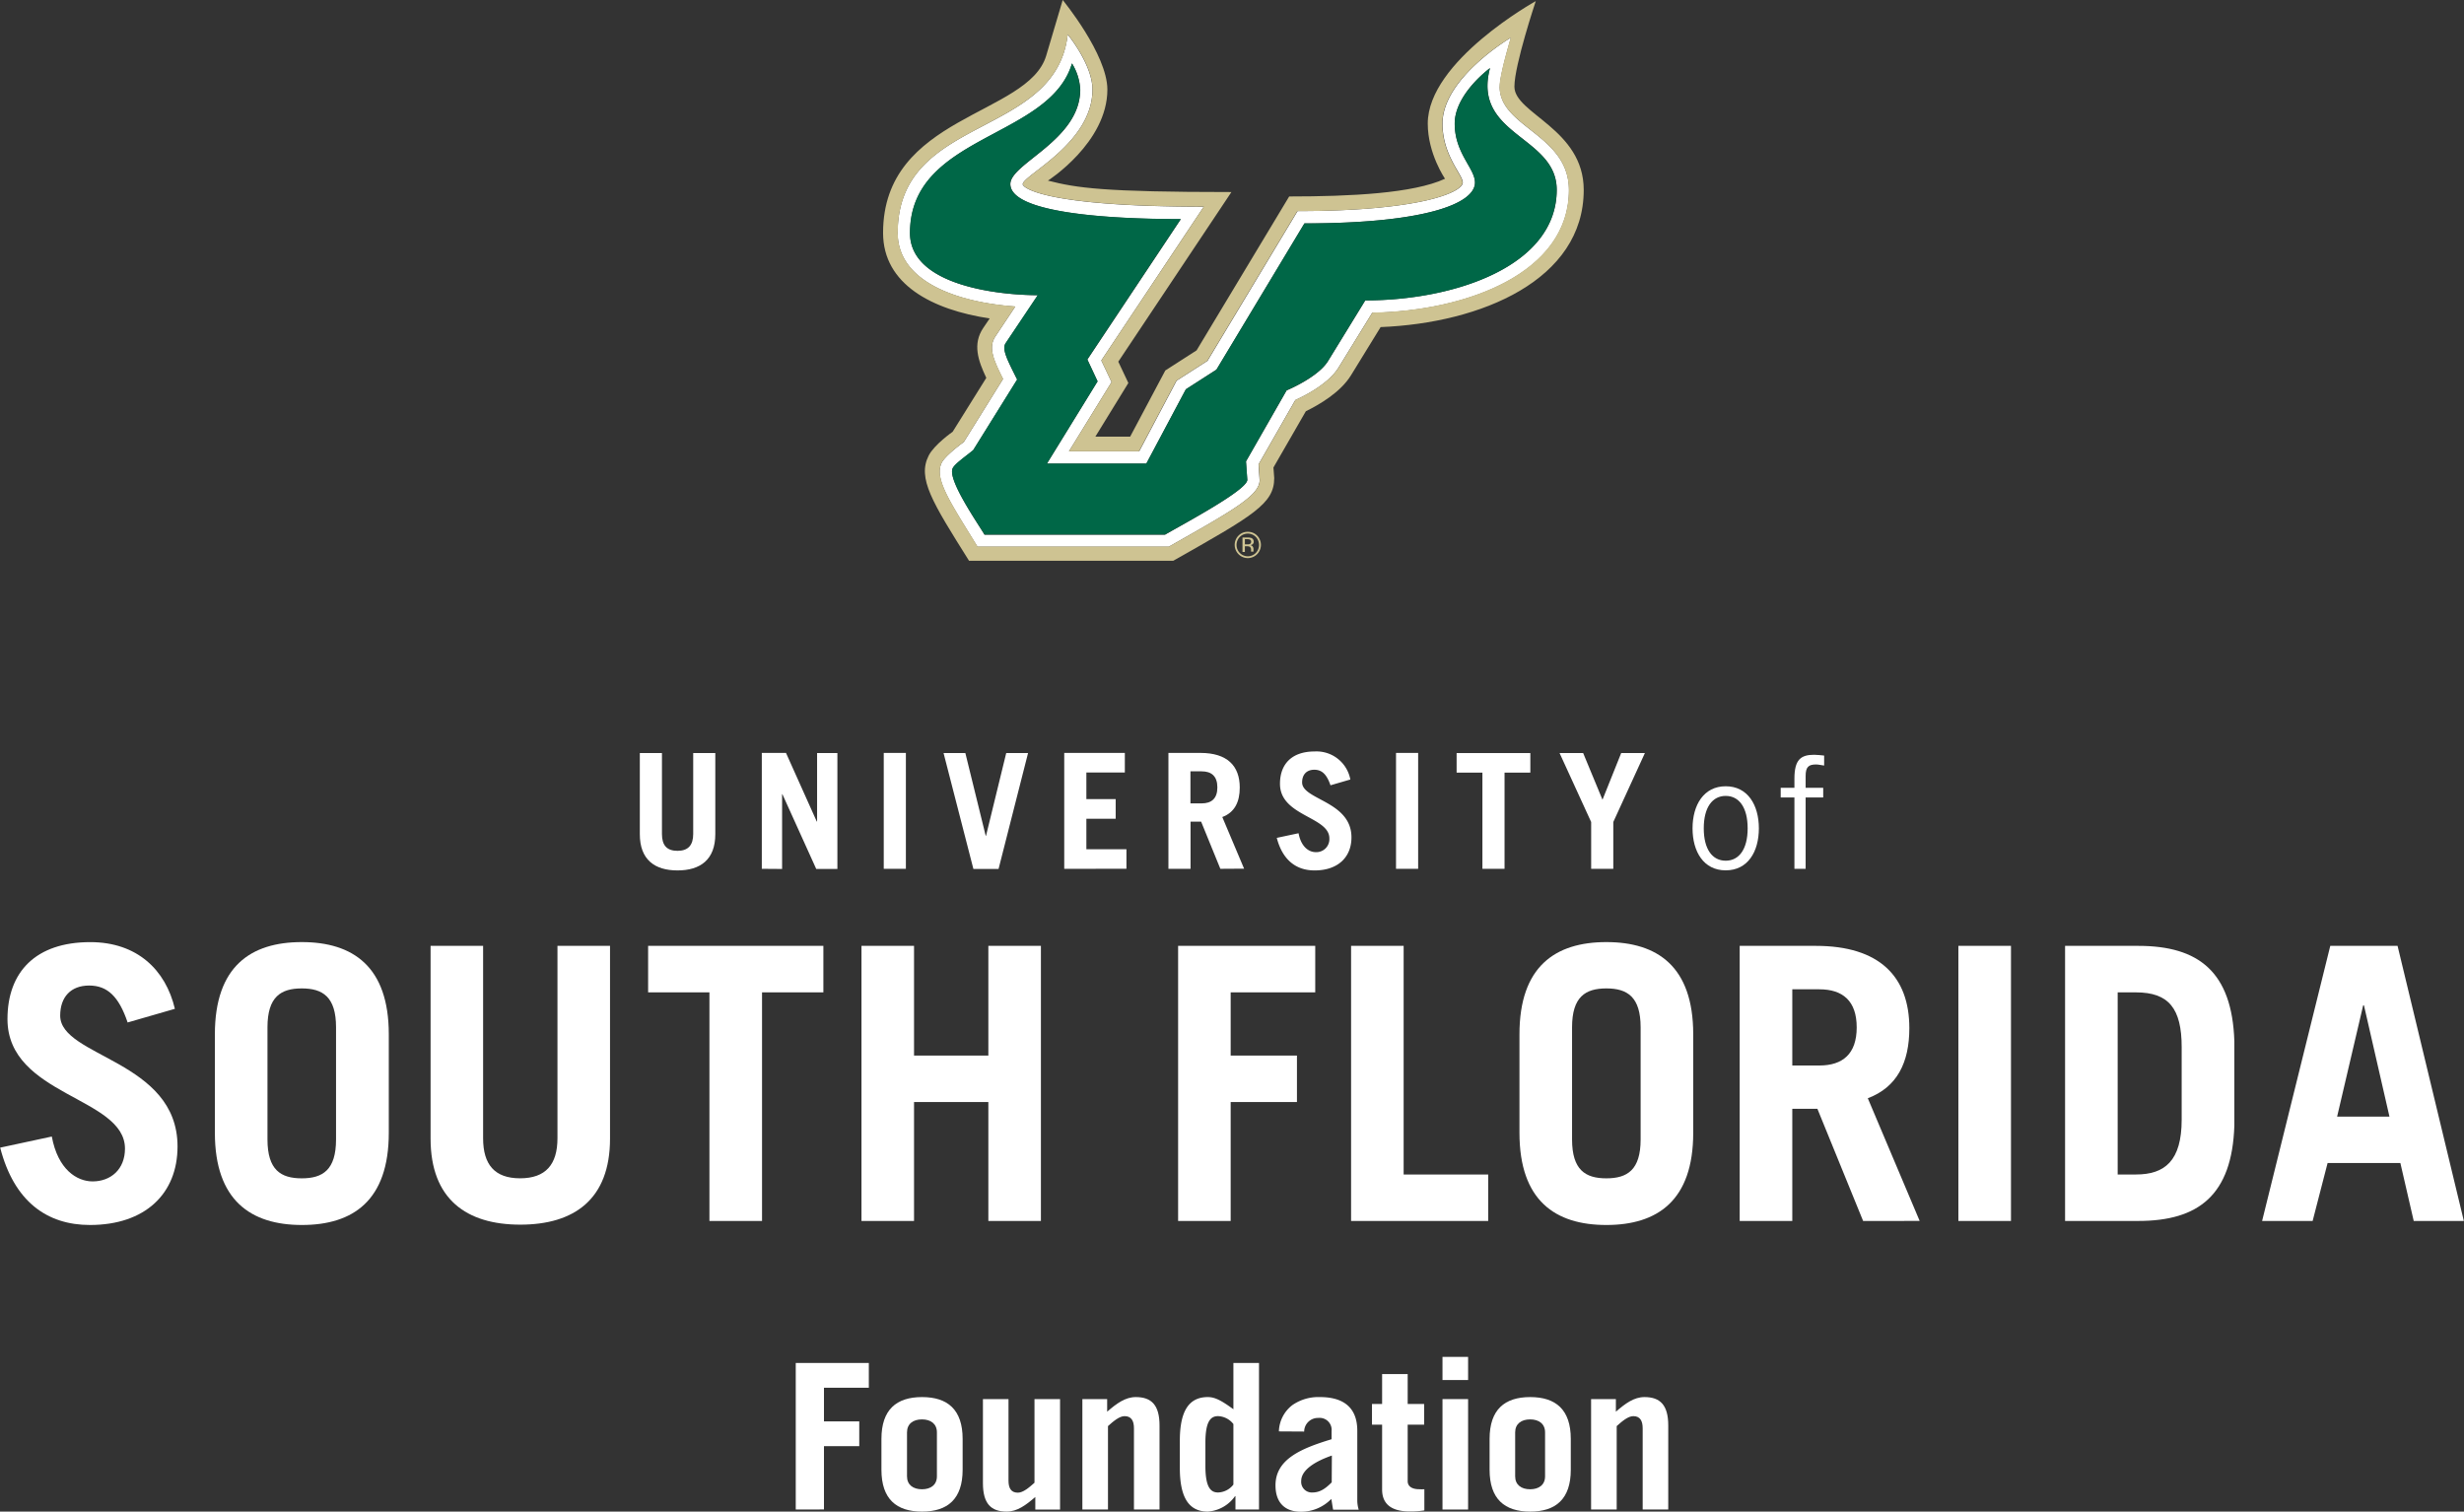
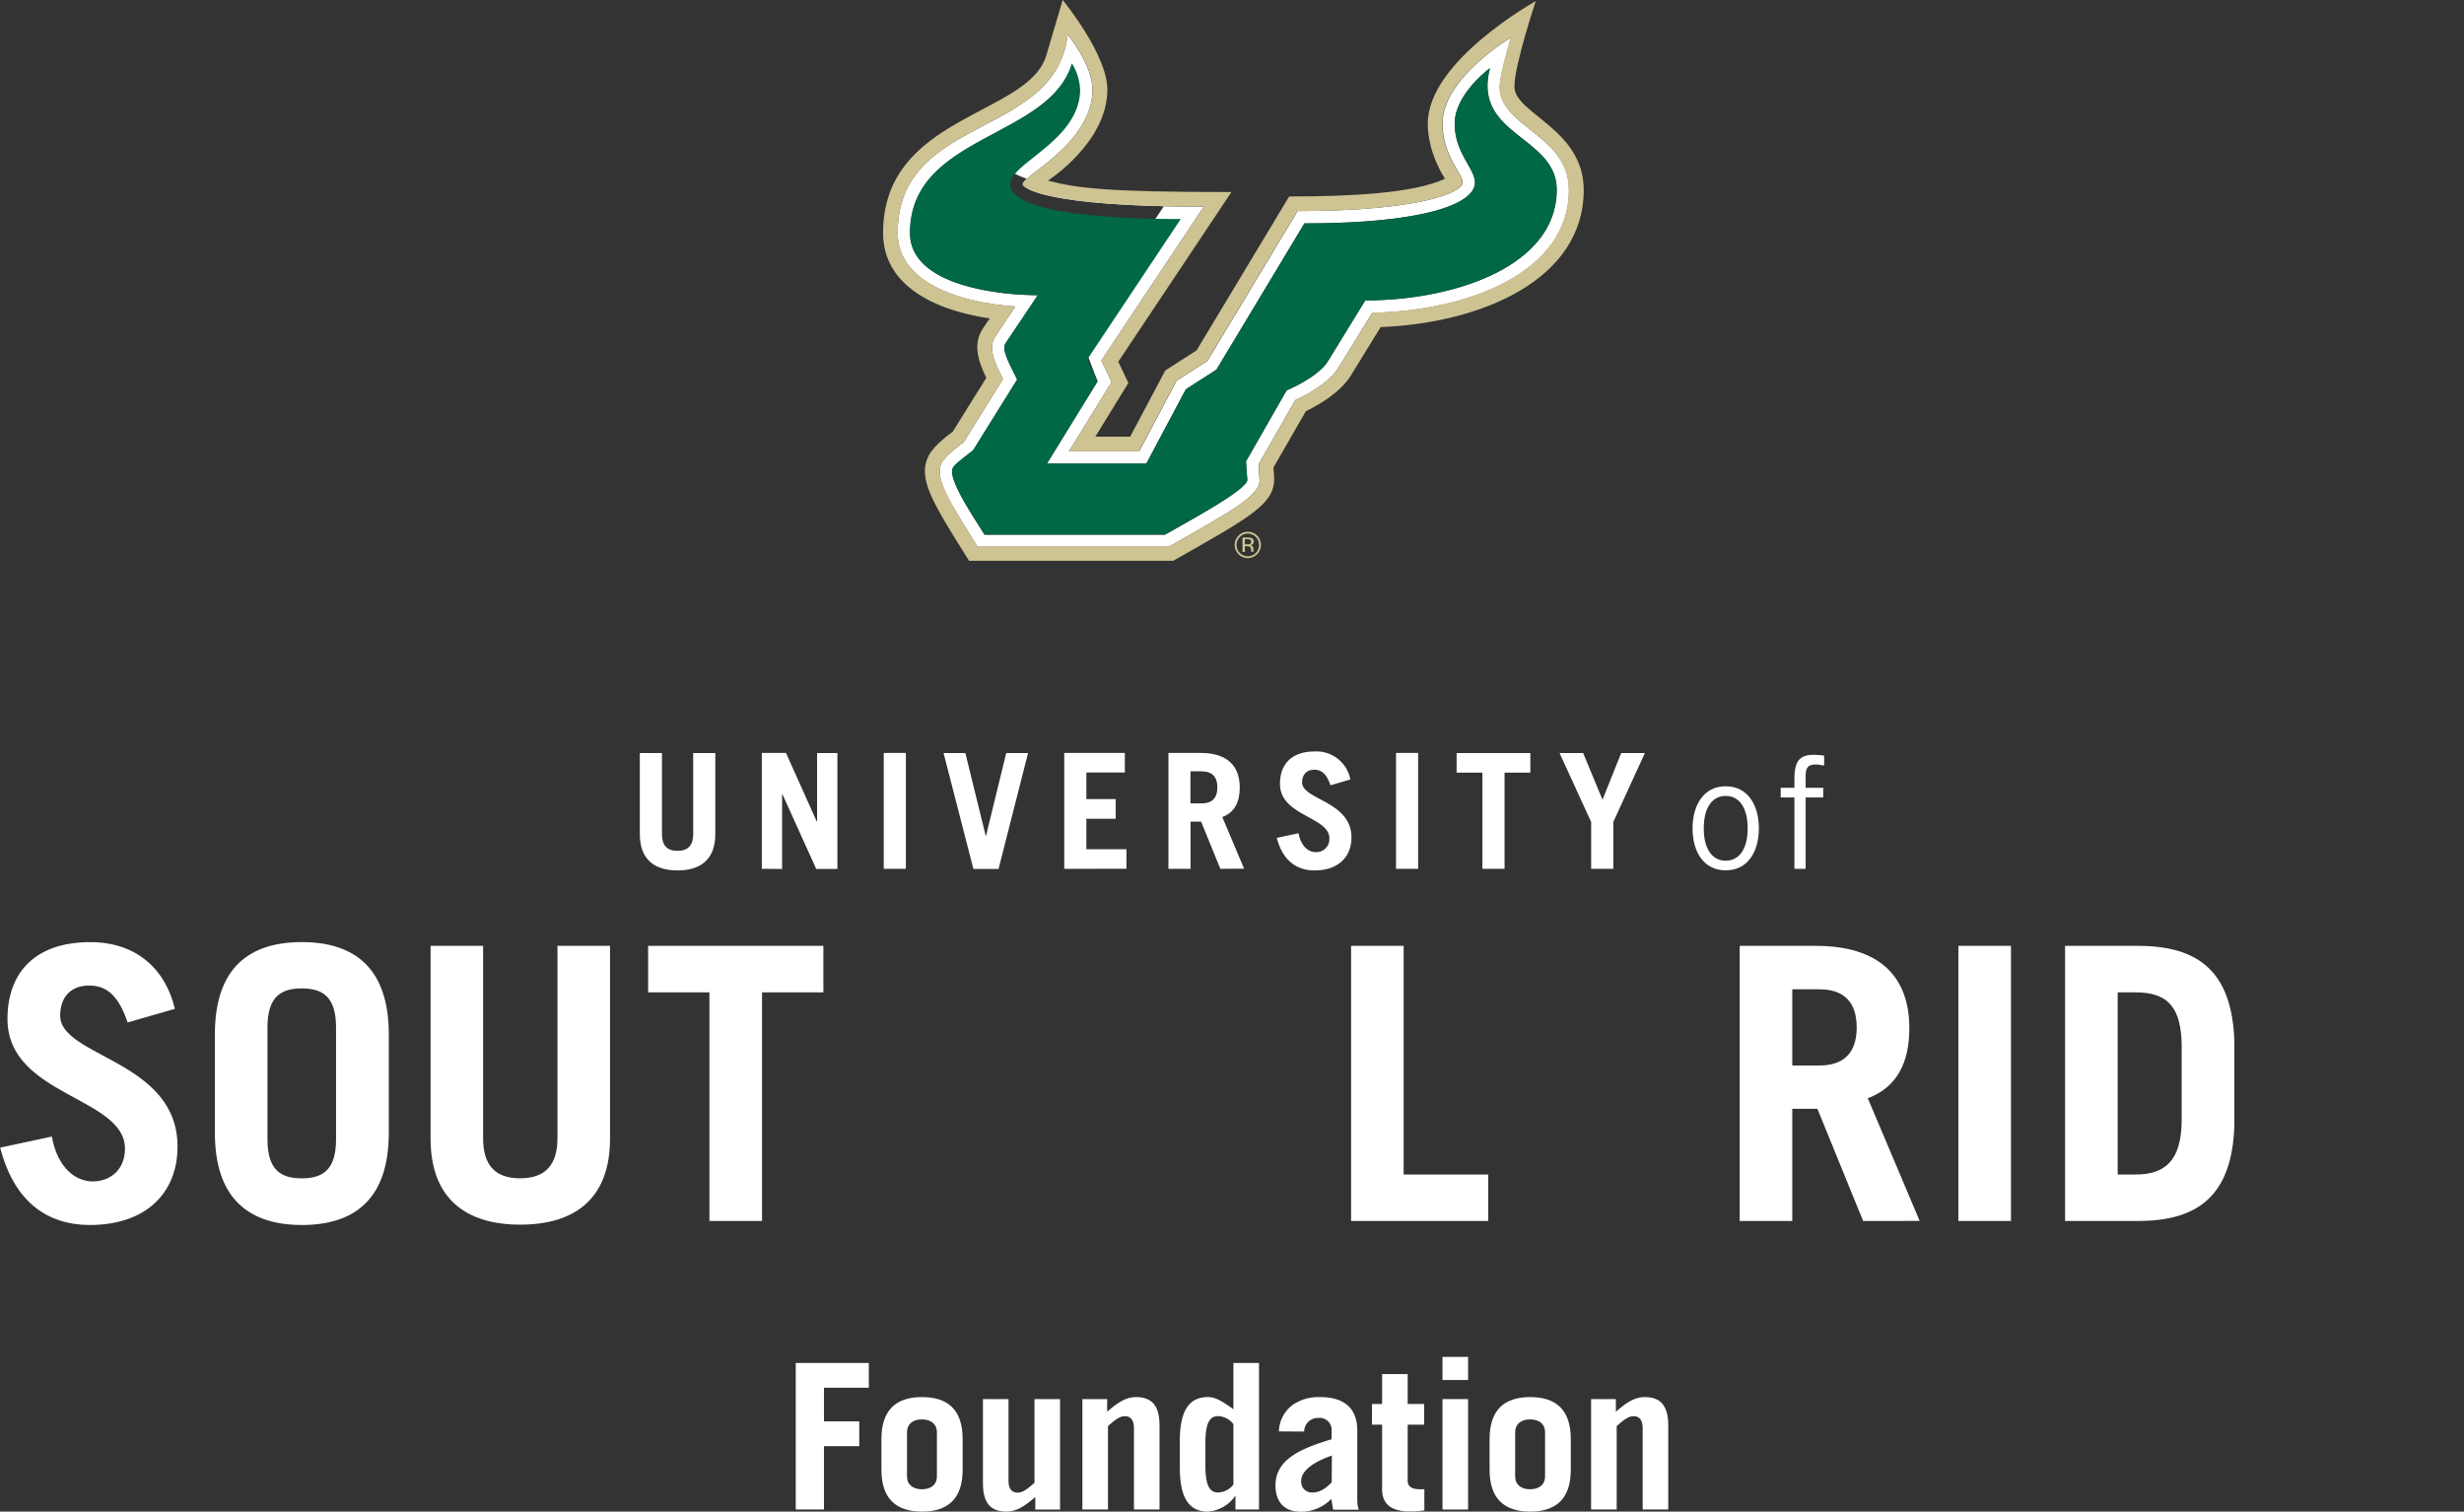
<svg xmlns="http://www.w3.org/2000/svg" id="Layer_1" data-name="Layer 1" viewBox="0 0 659.11 404.32">
  <rect x="0" y="0" width="659.11" height="404.32" fill="#333333" stroke="none" />
  <defs>
    <style>.cls-1{fill:#fff;}.cls-2{fill:#cec392;}.cls-3{fill:#006747;}.cls-4{fill:#cfc493;}</style>
  </defs>
  <path class="cls-1" d="M177.07,201.43v21.65c0,3,1.28,4.5,4.16,4.5s4.2-1.54,4.2-4.5V201.43h5.91v21.69c0,6.82-4,9.7-10.11,9.7s-10.08-2.88-10.08-9.7V201.43Z" />
  <path class="cls-1" d="M203.78,232.39v-31h6.47l8.23,18.35h.09V201.43H224v31h-5.66l-9.05-20h-.08v20Z" />
  <path class="cls-1" d="M236.4,232.39v-31h5.92v31Z" />
  <path class="cls-1" d="M252.4,201.43h5.83l5.44,22.12h.09l5.4-22.12H275l-7.89,31h-6.73Z" />
  <path class="cls-1" d="M284.68,232.39v-31h16.21v5.23H290.6v7.12h7.84V219H290.6v8.15h10.72v5.23Z" />
  <path class="cls-1" d="M326.44,232.39l-5.14-12.61h-2.83v12.61h-5.92v-31h8.58c7.11,0,10.5,3.43,10.5,9.26,0,3.86-1.37,6.65-4.67,7.89l5.83,13.81Zm-8-17.5h3c2.62,0,4.2-1.28,4.2-4.28s-1.58-4.29-4.2-4.29h-3Z" />
  <path class="cls-1" d="M355.9,210.05c-1-2.92-2.28-4.16-4.33-4.16s-3.26,1.29-3.26,3.39c0,4.67,13.2,5,13.2,14.7,0,5.32-3.64,8.84-9.86,8.84-4.8,0-8.53-2.62-10.12-8.71l5.83-1.24c.69,3.73,2.83,5.06,4.59,5.06a3.48,3.48,0,0,0,3.65-3.69c0-5.83-13.21-5.92-13.21-14.58,0-5.31,3.17-8.66,9.3-8.66a9.2,9.2,0,0,1,9.52,7.5Z" />
  <path class="cls-1" d="M373.43,232.39v-31h5.92v31Z" />
  <path class="cls-1" d="M409.36,201.43v5.23h-6.9v25.73h-5.92V206.66h-6.9v-5.23Z" />
  <path class="cls-1" d="M428.66,213.91l5-12.48H440l-8.45,18.44v12.52h-5.92V219.87l-8.45-18.44h6.31Z" />
  <path class="cls-1" d="M461.62,232.8c-5.91,0-8.87-5-8.87-11.24s3-11.25,8.87-11.25,8.87,5,8.87,11.25S467.54,232.8,461.62,232.8Zm0-19.91c-3.58,0-5.87,3.08-5.87,8.67s2.29,8.66,5.87,8.66,5.87-3.08,5.87-8.66S465.2,212.89,461.62,212.89Z" />
  <path class="cls-1" d="M480,232.39V213.31h-3.67v-2.58H480v-2.46c0-5.13,1.75-6.38,5.29-6.38.87,0,1.79.13,2.66.21v2.67c-.71-.08-1.5-.29-2.16-.29-2,0-2.79.66-2.79,3.08v3.17h4.7v2.58H483v19.08Z" />
  <path class="cls-1" d="M34.14,273.49c-2.34-6.93-5.4-9.88-10.29-9.88s-7.75,3.06-7.75,8.05c0,11.11,31.39,11.92,31.39,35,0,12.63-8.66,21-23.44,21-11.41,0-20.28-6.22-24-20.69L13.86,304c1.63,8.86,6.73,12,10.91,12,4.89,0,8.66-3.26,8.66-8.76C33.43,293.37,2,293.16,2,272.58,2,259.94,9.58,252,24.15,252c12.54,0,20.18,7.44,22.63,17.84Z" />
  <path class="cls-1" d="M57.48,276.65c0-18.14,9.58-24.66,23.24-24.66S104,258.51,104,276.65V303c0,18.14-9.58,24.66-23.24,24.66S57.48,321.09,57.48,303Zm14.07,28.13c0,8.16,3.56,10.4,9.17,10.4s9.17-2.24,9.17-10.4v-30c0-8.15-3.57-10.4-9.17-10.4s-9.17,2.25-9.17,10.4Z" />
  <path class="cls-1" d="M129.23,253v51.47c0,7,3.06,10.7,9.89,10.7s10-3.67,10-10.7V253h14.06v51.57c0,16.2-9.58,23-24,23s-24-6.83-24-23V253Z" />
  <path class="cls-1" d="M220.25,253v12.43H203.84v61.15H189.77V265.44h-16.4V253Z" />
-   <path class="cls-1" d="M230.44,326.59V253H244.5v29.35h19.88V253h14.06v73.58H264.38v-31.8H244.5v31.8Z" />
-   <path class="cls-1" d="M315.14,326.59V253h36.68v12.43H329.2v16.92h17.73v12.43H329.2v31.8Z" />
  <path class="cls-1" d="M361.41,326.59V253h14.06v61.15h22.62v12.43Z" />
-   <path class="cls-1" d="M406.45,276.65c0-18.14,9.58-24.66,23.24-24.66s23.24,6.52,23.24,24.66V303c0,18.14-9.58,24.66-23.24,24.66s-23.24-6.52-23.24-24.66Zm14.07,28.13c0,8.16,3.56,10.4,9.17,10.4s9.17-2.24,9.17-10.4v-30c0-8.15-3.57-10.4-9.17-10.4s-9.17,2.25-9.17,10.4Z" />
  <path class="cls-1" d="M498.38,326.59l-12.23-30h-6.72v30H465.36V253h20.38c16.92,0,25,8.15,25,22,0,9.18-3.26,15.8-11.11,18.76l13.87,32.81ZM479.43,285h7.23c6.22,0,10-3.06,10-10.19s-3.77-10.19-10-10.19h-7.23Z" />
  <path class="cls-1" d="M523.86,326.59V253h14.07v73.58Z" />
  <path class="cls-1" d="M552.4,253H572c16.1,0,25.07,6.93,25.68,25.48v22.62c-.61,18.55-9.58,25.48-25.68,25.48H552.4Zm14.07,61.15h4.89c7.74,0,12.23-3.67,12.23-14.68V280.12c0-10.4-3.47-14.68-12.23-14.68h-4.89Z" />
-   <path class="cls-1" d="M605.1,326.59,623.34,253h18l17.73,73.58H645.66l-3.57-15.49H622.62l-4,15.49Zm20.07-27.92h14l-6.82-29.76h-.21Z" />
  <path class="cls-1" d="M212.86,403.77v-39.2h19.55v6.62h-12v9h9.44v6.62h-9.44v16.94Z" />
  <path class="cls-1" d="M235.78,384.88c0-7.82,4-11.19,10.86-11.19s10.86,3.37,10.86,11.19v8.25c0,7.82-4,11.19-10.86,11.19s-10.86-3.37-10.86-11.19Zm6.84,10c0,2.28,1.63,3.47,4,3.47s4-1.19,4-3.47V383.14c0-2.28-1.62-3.48-4-3.48s-4,1.2-4,3.48Z" />
  <path class="cls-1" d="M283.56,374.23v29.54h-6.62v-3.36c-2.5,2.17-4.84,3.91-7.66,3.91-4.18,0-6.35-2.12-6.35-7.61V374.23h6.84V396c0,2,.65,3.26,2.5,3.26,1.41,0,3-1.36,4.45-2.66V374.23Z" />
  <path class="cls-1" d="M289.53,403.77V374.23h6.63v3.37c2.5-2.17,4.83-3.91,7.66-3.91,4.18,0,6.35,2.12,6.35,7.6v22.48h-6.84V382.05c0-1.95-.66-3.26-2.5-3.26-1.41,0-3,1.36-4.45,2.66v22.32Z" />
  <path class="cls-1" d="M330.48,403.77v-3.58h-.11a9.75,9.75,0,0,1-7.28,4.13c-5.32,0-7.49-4.13-7.49-11.73v-7.17c0-7.6,2.17-11.73,7.49-11.73,1.85,0,3.59.87,6.84,3.26V364.57h6.85v39.2Zm-.55-22.86a5.43,5.43,0,0,0-4.12-2.12c-1.85,0-3.37,1.2-3.37,7.06v6.3c0,5.87,1.52,7.06,3.37,7.06a5.39,5.39,0,0,0,4.12-2.12Z" />
  <path class="cls-1" d="M342.1,382.87a9.17,9.17,0,0,1,3.64-7.06,12.23,12.23,0,0,1,7.33-2.12c7.27,0,10,3.69,10,9v18.73a8.65,8.65,0,0,0,.38,2.39h-6.84c-.16-.76-.27-1.68-.49-2.88a11.27,11.27,0,0,1-8.14,3.43c-4.13,0-6.79-2.29-6.79-7.06,0-6.85,6.52-9.78,15-12.33v-2.17a3.2,3.2,0,0,0-3.53-3.53,3.68,3.68,0,0,0-3.8,3.64Zm14.17,6.46c-4.07,1.41-8.2,3.69-8.2,6.79a2.84,2.84,0,0,0,3,3.09c2.07,0,3.53-1.09,5.16-2.71Z" />
  <path class="cls-1" d="M367,381.07v-5.53h2.71v-8h6.84v8h4.4v5.53h-4.4v15.1c0,1.47,1.25,2.17,3.1,2.17a11.92,11.92,0,0,0,1.36,0V404a23.46,23.46,0,0,1-3.91.28c-4.45,0-7.39-1.63-7.39-5.87V381.07Z" />
  <path class="cls-1" d="M385.86,369.13v-6.19h6.85v6.19Zm6.85,5.1v29.54h-6.85V374.23Z" />
  <path class="cls-1" d="M398.46,384.88c0-7.82,4-11.19,10.86-11.19s10.86,3.37,10.86,11.19v8.25c0,7.82-4,11.19-10.86,11.19s-10.86-3.37-10.86-11.19Zm6.84,10c0,2.28,1.63,3.47,4,3.47s4-1.19,4-3.47V383.14c0-2.28-1.63-3.48-4-3.48s-4,1.2-4,3.48Z" />
  <path class="cls-1" d="M425.61,403.77V374.23h6.63v3.37c2.5-2.17,4.83-3.91,7.65-3.91,4.19,0,6.36,2.12,6.36,7.6v22.48h-6.84V382.05c0-1.95-.66-3.26-2.5-3.26-1.41,0-3,1.36-4.45,2.66v22.32Z" />
-   <path class="cls-1" d="M401.19,23.16c0-3.25,3-13.11,3-13.11s-18.32,10.78-18.32,23c0,8.55,5.42,13.64,5.42,15.77,0,2.55-11.07,7.64-44.19,7.64L323,96.53l-8.26,5.3-10,18.89H285.94l11.4-18.52-2.74-5.79L322,55.29c-42.87,0-48.43-5.15-48.43-6,0-2.41,18.66-10.91,18.66-25.33,0-6.69-6.63-14.73-6.63-14.73-3.18,28-45.48,21.31-45.48,53.08,0,13,15.83,18.58,31.46,19.69l-5.33,8c-2,3-.43,6.38,2.05,11.38l-10.49,16.85s-4.85,3.48-5.9,5.51c-2.18,4.29,2.34,10.7,9.55,22.5h51.18c17.21-9.73,24.3-13.73,24.3-17.79l-.29-4.24,9.84-17.2c2.58-1.17,8.91-4.37,11.57-8.71l9-14.63c25.71-.48,52.64-10.78,52.64-32.82,0-14.85-18.53-16.76-18.53-27.62m-36,57.19-9.92,16.16c-2.72,4.42-11.09,7.86-11.09,7.86l-10.87,19,.35,4.9c.15,2.65-16.84,11.69-22,14.69H263.35c-1.76-3-10-14.81-8.49-17.78.6-1.15,3-2.82,5.46-4.8l11.77-18.9c-2.48-5-4.19-8.07-3.08-9.73l8.61-12.85c-9.69,0-34.18-2.33-34.18-16.62,0-26.4,37.31-25.12,43.33-45.37a14.56,14.56,0,0,1,2.2,7c0,13.52-18.69,19.73-18.69,25.25,0,7.71,26,9.39,45.6,9.39l-25,37.55L293.6,102l-13.55,22h26.59l10.57-19.88,8.18-5.25,23.54-39.12c32,0,45.62-5.2,45.62-10.93,0-3.81-5.42-7.77-5.42-15.77s9.45-14.85,9.45-14.85c-4.81,18.11,17.85,18.1,17.85,32.57,0,20.37-27.26,29.57-51.22,29.57" />
+   <path class="cls-1" d="M401.19,23.16c0-3.25,3-13.11,3-13.11s-18.32,10.78-18.32,23c0,8.55,5.42,13.64,5.42,15.77,0,2.55-11.07,7.64-44.19,7.64L323,96.53l-8.26,5.3-10,18.89H285.94l11.4-18.52-2.74-5.79L322,55.29c-42.87,0-48.43-5.15-48.43-6,0-2.41,18.66-10.91,18.66-25.33,0-6.69-6.63-14.73-6.63-14.73-3.18,28-45.48,21.31-45.48,53.08,0,13,15.83,18.58,31.46,19.69l-5.33,8c-2,3-.43,6.38,2.05,11.38l-10.49,16.85s-4.85,3.48-5.9,5.51c-2.18,4.29,2.34,10.7,9.55,22.5h51.18c17.21-9.73,24.3-13.73,24.3-17.79l-.29-4.24,9.84-17.2c2.58-1.17,8.91-4.37,11.57-8.71l9-14.63c25.71-.48,52.64-10.78,52.64-32.82,0-14.85-18.53-16.76-18.53-27.62m-36,57.19-9.92,16.16c-2.72,4.42-11.09,7.86-11.09,7.86l-10.87,19,.35,4.9c.15,2.65-16.84,11.69-22,14.69H263.35c-1.76-3-10-14.81-8.49-17.78.6-1.15,3-2.82,5.46-4.8l11.77-18.9c-2.48-5-4.19-8.07-3.08-9.73l8.61-12.85c-9.69,0-34.18-2.33-34.18-16.62,0-26.4,37.31-25.12,43.33-45.37c0,13.52-18.69,19.73-18.69,25.25,0,7.71,26,9.39,45.6,9.39l-25,37.55L293.6,102l-13.55,22h26.59l10.57-19.88,8.18-5.25,23.54-39.12c32,0,45.62-5.2,45.62-10.93,0-3.81-5.42-7.77-5.42-15.77s9.45-14.85,9.45-14.85c-4.81,18.11,17.85,18.1,17.85,32.57,0,20.37-27.26,29.57-51.22,29.57" />
  <path class="cls-2" d="M405.1,23.16c0-5.78,5.71-22.86,5.71-22.86s-28.89,16-28.89,32.76c0,8.07,4.62,14.75,4.62,14.75-8.47,3.93-25.38,4.74-41.69,4.74L320.08,93.72l-8.36,5.37-9.41,17.71H293l8.83-14.36-2.69-5.7,30.26-45.37c-34.29,0-41.37-1.09-49.08-3.06,0,0,15.9-10.16,15.9-24.37C296.18,14.49,284.27,0,284.27,0l-4.41,14.87C275.07,31,236.22,30.8,236.22,62.29c0,13.79,13.18,20.59,28.52,22.89L263,87.74c-2.88,4.3-1.36,8.71.83,13.33l-9,14.42s-4.93,3.44-6.41,6.37c-3.08,6.06.92,12.41,10.79,28.13h54.64c21.43-12.12,27-15.26,27-22.11,0-.06-.11-1.51-.21-2.83L349.31,110c3.42-1.68,9.27-5,12.12-9.69l7.88-12.82c26.91-1.07,54.33-12.63,54.33-36.68,0-16.33-18.54-20.41-18.54-27.62m-38,60.43-9,14.64c-2.66,4.34-9,7.54-11.57,8.71l-9.84,17.2.29,4.24c0,4.05-7.09,8.07-24.3,17.79H261.49c-7.21-11.8-11.73-18.21-9.55-22.5,1.05-2,5.9-5.51,5.9-5.51l10.49-16.85c-2.48-5-4.08-8.35-2.05-11.38l5.33-8C256,80.87,240.15,75.3,240.15,62.29c0-31.77,42.3-25.09,45.48-53.08,0,0,6.63,8,6.63,14.73,0,14.42-18.66,22.92-18.66,25.33,0,.88,5.56,6,48.42,6L294.6,96.41l2.74,5.78-11.4,18.53h18.73l10-18.89,8.26-5.3,24.1-40.06c33.12,0,44.19-5.09,44.19-7.64,0-2.13-5.42-7.22-5.42-15.76,0-12.24,18.31-23,18.31-23s-3,9.86-3,13.11c0,10.86,18.54,12.77,18.54,27.62,0,22-26.93,32.34-52.64,32.81" />
  <path class="cls-3" d="M398.58,18.21s-9.45,6.93-9.45,14.85,5.42,12,5.42,15.77c0,5.73-13.66,10.93-45.62,10.93L325.39,98.88l-8.18,5.26L306.64,124H280.05l13.55-22-2.76-5.86,25-37.55c-19.64,0-45.6-1.68-45.6-9.39,0-5.52,18.69-11.73,18.69-25.25a14.56,14.56,0,0,0-2.2-7c-6,20.25-43.33,19-43.33,45.37,0,14.29,24.49,16.62,34.18,16.62L269,91.76c-1.11,1.66.6,4.69,3.08,9.73l-11.77,18.9c-2.49,2-4.86,3.65-5.46,4.8-1.53,3,6.73,14.77,8.5,17.78h48.3c5.18-3,22.17-12,22-14.69l-.35-4.9,10.87-19s8.37-3.44,11.09-7.86l9.92-16.16c24,0,51.22-9.2,51.22-29.57,0-14.47-22.66-14.46-17.85-32.57" />
  <path class="cls-4" d="M333.77,142.25a3.35,3.35,0,0,0-2.46,1,3.54,3.54,0,0,0,0,5,3.49,3.49,0,0,0,4.95,0,3.55,3.55,0,0,0,0-5,3.38,3.38,0,0,0-2.48-1m2.13,5.66a3,3,0,0,1-4.26,0,3.07,3.07,0,0,1,0-4.3,3,3,0,0,1,4.26,0,3.07,3.07,0,0,1,0,4.3" />
  <path class="cls-4" d="M335.36,144.92a1,1,0,0,0-.6-1,2.74,2.74,0,0,0-1.05-.14h-1.35v3.86H333v-1.52h.54a1.72,1.72,0,0,1,.76.12,1,1,0,0,1,.36.89v.43s0,0,0,0a.08.08,0,0,1,0,0h.64l0,0a1.23,1.23,0,0,1,0-.2c0-.1,0-.2,0-.29v-.28a1.09,1.09,0,0,0-.21-.6.94.94,0,0,0-.65-.38,1.54,1.54,0,0,0,.55-.18.86.86,0,0,0,.38-.77m-1.06.67a2.06,2.06,0,0,1-.65.08H333v-1.39h.59a1.83,1.83,0,0,1,.82.14.59.59,0,0,1,.26.57.59.59,0,0,1-.4.6" />
</svg>